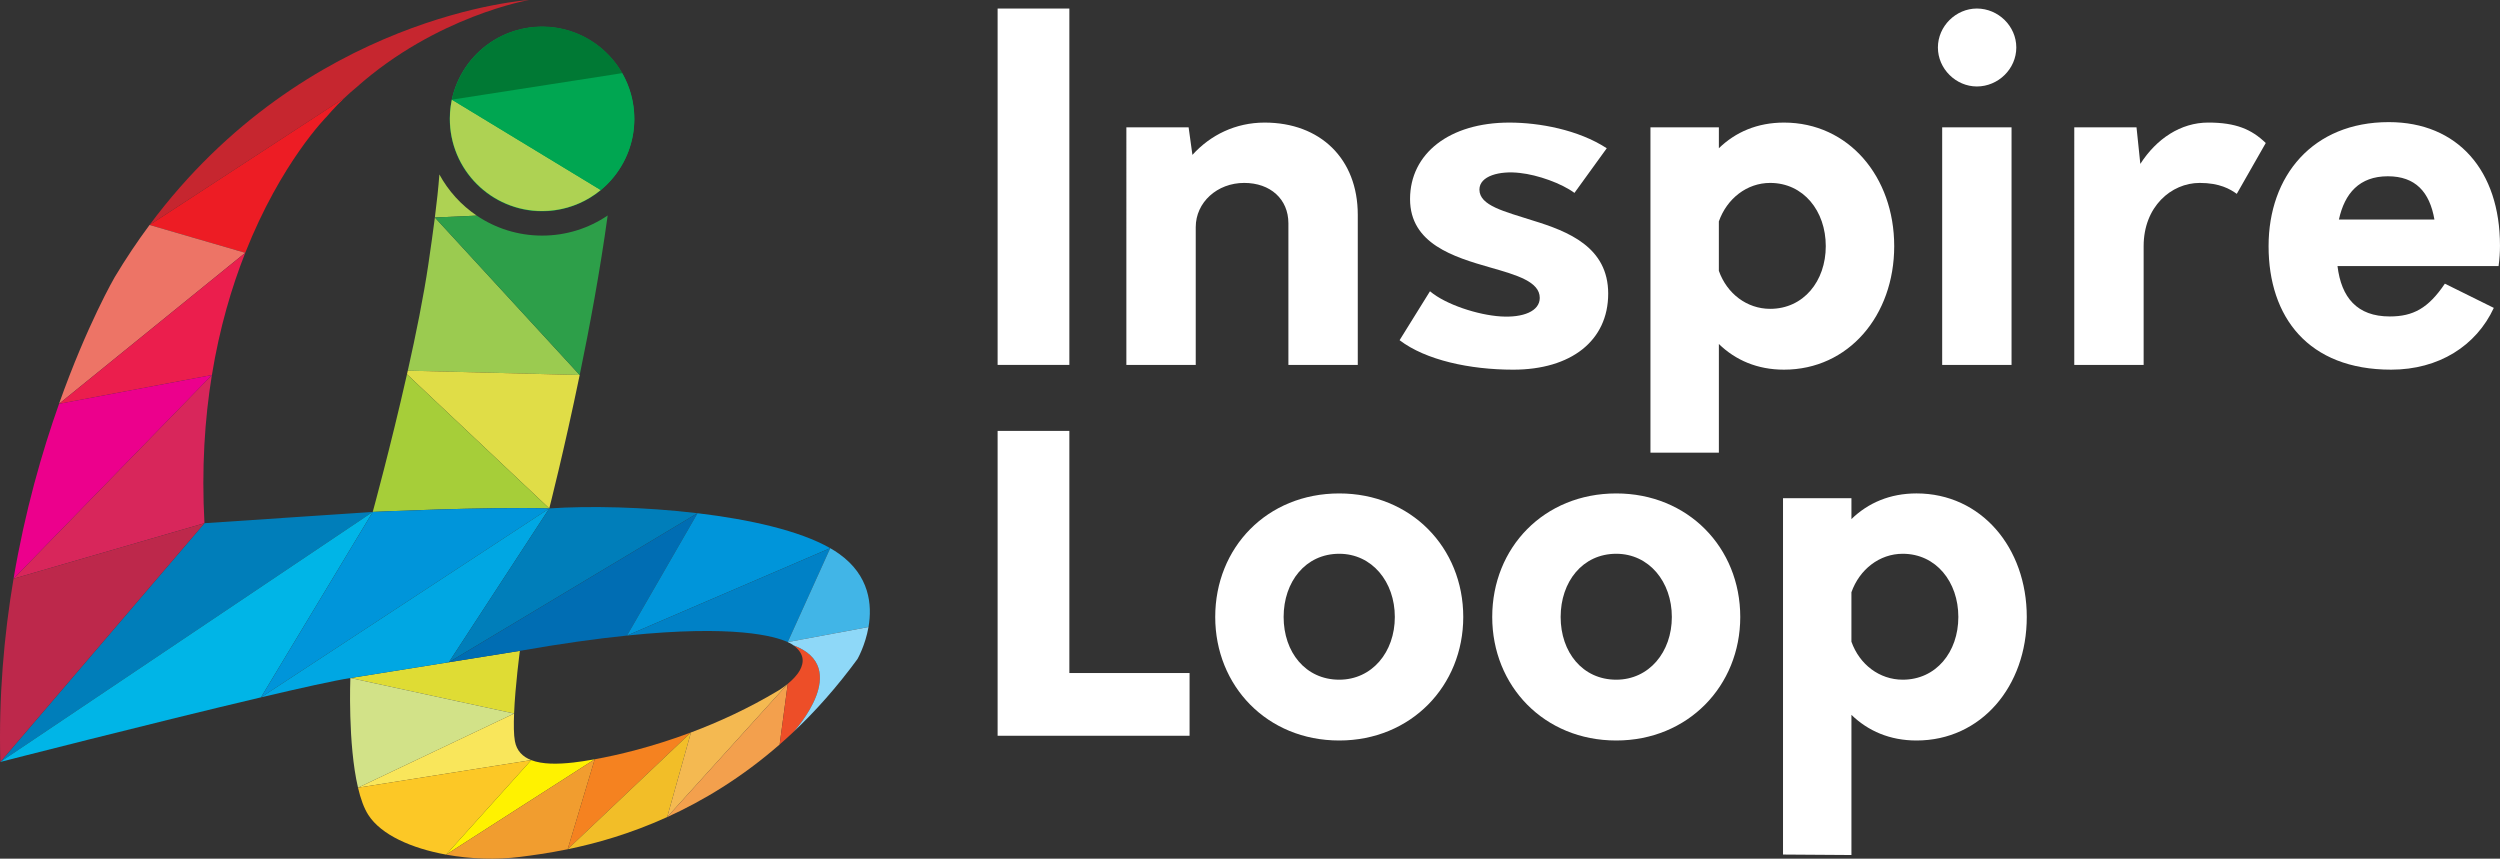
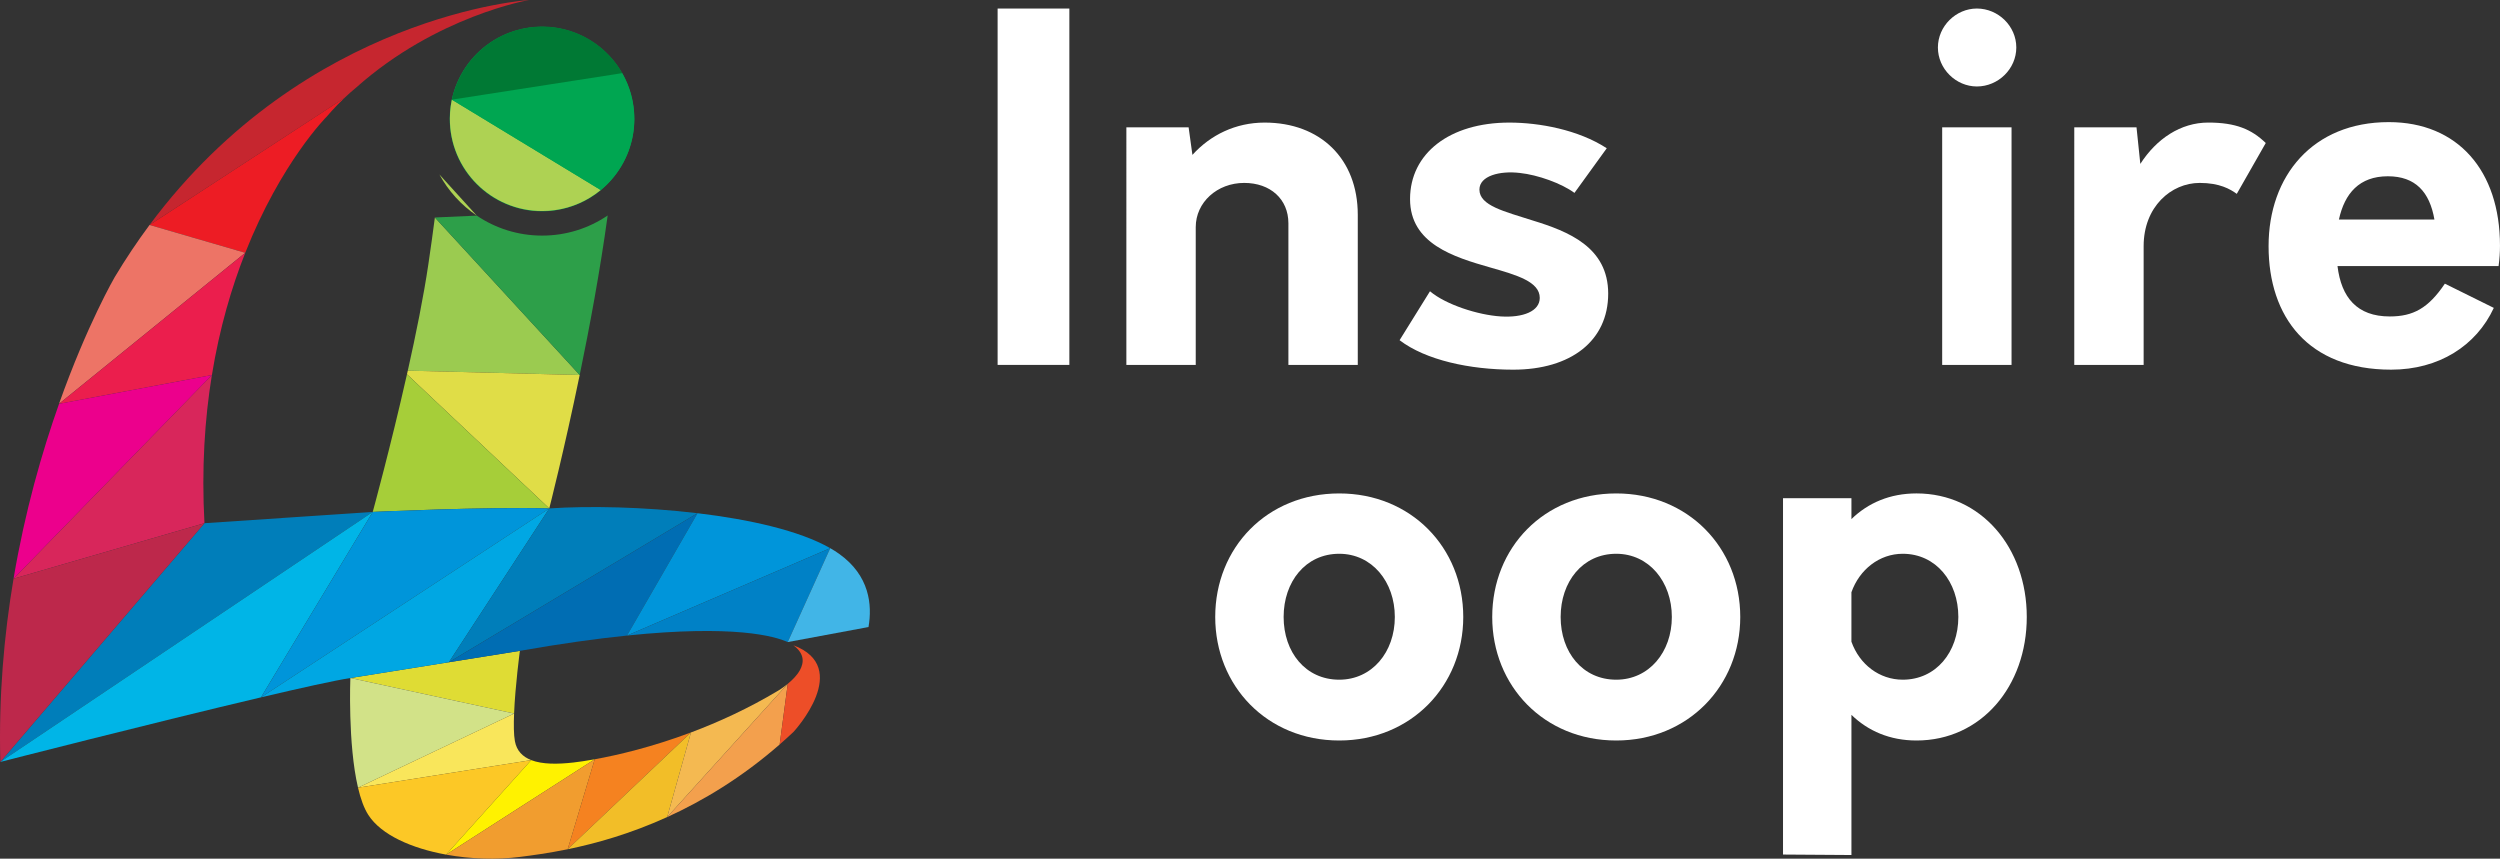
<svg xmlns="http://www.w3.org/2000/svg" id="Layer_1" x="0px" y="0px" viewBox="0 0 155 53.237" xml:space="preserve">
  <rect x="0" y="0" width="155" height="53.237" fill="#333333" stroke="none" />
  <g>
    <g>
      <g>
        <g>
          <path fill-rule="evenodd" clip-rule="evenodd" fill="#D8265B" d="M0.84,35.878l12.297-12.627     c-0.443,2.72-0.646,5.783-0.461,9.187L0.84,35.878z" />
          <path fill-rule="evenodd" clip-rule="evenodd" fill="#DFDC34" d="M31.873,44.24l-10.151-2.203l10.511-1.685     C32.233,40.352,31.944,42.506,31.873,44.24z" />
          <path fill-rule="evenodd" clip-rule="evenodd" fill="#D2E288" d="M21.722,42.037l10.151,2.203l-9.676,4.596     C21.558,46.118,21.722,42.037,21.722,42.037z" />
          <path fill-rule="evenodd" clip-rule="evenodd" fill="#F9E65B" d="M22.197,48.836l9.676-4.596     c-0.028,0.689-0.022,1.312,0.05,1.708c0.11,0.605,0.482,0.972,1.011,1.178L22.197,48.836z" />
          <path fill-rule="evenodd" clip-rule="evenodd" fill="#FCC826" d="M22.197,48.836l10.737-1.71l-5.276,5.86     c-2.127-0.386-4.022-1.216-4.822-2.461C22.563,50.102,22.355,49.511,22.197,48.836z" />
          <path fill-rule="evenodd" clip-rule="evenodd" fill="#FFF200" d="M27.658,52.987l5.276-5.86c0.687,0.267,1.64,0.261,2.628,0.147     c0.32-0.037,0.764-0.1,1.311-0.199L27.658,52.987z" />
          <path fill-rule="evenodd" clip-rule="evenodd" fill="#F19D2F" d="M27.658,52.987l9.215-5.912l-1.676,5.578     c-1.215,0.249-2.227,0.382-2.957,0.475C30.801,53.312,29.171,53.262,27.658,52.987z" />
          <path fill-rule="evenodd" clip-rule="evenodd" fill="#F58220" d="M35.196,52.653l1.676-5.578     c1.43-0.258,3.558-0.759,5.967-1.664L35.196,52.653z" />
          <path fill-rule="evenodd" clip-rule="evenodd" fill="#F2BE28" d="M35.196,52.653l7.644-7.242l-1.474,5.247     C39.053,51.709,36.92,52.299,35.196,52.653z" />
          <path fill-rule="evenodd" clip-rule="evenodd" fill="#F4B951" d="M41.366,50.659l1.474-5.247     c1.711-0.642,3.563-1.487,5.409-2.593c0,0,0.275-0.16,0.59-0.42L41.366,50.659z" />
          <path fill-rule="evenodd" clip-rule="evenodd" fill="#F3A04D" d="M41.366,50.659l7.473-8.26l0.001-0.001l-0.501,3.759     C45.981,48.215,43.59,49.649,41.366,50.659z" />
          <path fill-rule="evenodd" clip-rule="evenodd" fill="#ED4E28" d="M48.339,46.156l0.502-3.759c0.267-0.22,0.563-0.51,0.746-0.834     c0.274-0.485,0.298-1.044-0.4-1.557c3.666,1.376,0.079,5.298,0.017,5.365l-0.001,0.001     C48.915,45.643,48.627,45.905,48.339,46.156z" />
          <path fill-rule="evenodd" clip-rule="evenodd" fill="#9BCB50" d="M26.962,13.484l8.98,9.767l-10.659-0.269     c0.507-2.263,0.984-4.62,1.277-6.612C26.709,15.353,26.846,14.39,26.962,13.484z" />
          <path fill-rule="evenodd" clip-rule="evenodd" fill="#E0DD47" d="M25.282,22.981l10.659,0.269     c-0.979,4.743-1.887,8.272-1.887,8.272l-8.822-8.317C25.249,23.131,25.266,23.056,25.282,22.981z" />
          <path fill-rule="evenodd" clip-rule="evenodd" fill="#A6CE39" d="M25.232,23.205l8.822,8.317     c-3.821-0.11-10.944,0.216-10.944,0.216S24.221,27.689,25.232,23.205z" />
          <polygon fill-rule="evenodd" clip-rule="evenodd" fill="#007EBA" points="12.677,32.438 23.111,31.739 0.02,47.24     " />
          <path fill-rule="evenodd" clip-rule="evenodd" fill="#00B5E7" d="M0.02,47.24l23.091-15.501l-6.93,11.497     C9.576,44.791,0.02,47.24,0.02,47.24z" />
          <path fill-rule="evenodd" clip-rule="evenodd" fill="#0095DA" d="M16.181,43.236l6.93-11.497c0,0,7.123-0.326,10.944-0.216     L16.181,43.236z" />
          <path fill-rule="evenodd" clip-rule="evenodd" fill="#00A7E3" d="M16.181,43.236l17.874-11.714l-6.222,9.535l-6.11,0.98     C20.741,42.19,18.671,42.649,16.181,43.236z" />
          <path fill-rule="evenodd" clip-rule="evenodd" fill="#007EBA" d="M27.833,41.057l6.222-9.535     c2.45-0.167,5.891-0.097,9.191,0.297L27.833,41.057z" />
          <path fill-rule="evenodd" clip-rule="evenodd" fill="#006DB3" d="M27.833,41.057l15.413-9.238l-4.373,7.585     c-1.869,0.192-4.065,0.495-6.64,0.948L27.833,41.057z" />
          <path fill-rule="evenodd" clip-rule="evenodd" fill="#0095DA" d="M38.873,39.404l4.373-7.585     c3.233,0.385,6.331,1.081,8.228,2.168L38.873,39.404z" />
          <path fill-rule="evenodd" clip-rule="evenodd" fill="#0081C6" d="M38.873,39.404l12.601-5.417l-2.635,5.822     C48.015,39.435,45.487,38.724,38.873,39.404z" />
          <path fill-rule="evenodd" clip-rule="evenodd" fill="#41B5E7" d="M48.839,39.808l2.635-5.822     c0.196,0.112,0.379,0.229,0.548,0.349c1.896,1.352,2.064,3.167,1.825,4.541L48.839,39.808z" />
-           <path fill-rule="evenodd" clip-rule="evenodd" fill="#8ED8F8" d="M48.839,39.808l5.008-0.932     c-0.2,1.148-0.685,1.986-0.685,1.986c-1.275,1.743-2.607,3.234-3.958,4.509c0.062-0.068,3.648-3.99-0.017-5.365     C49.186,40.006,49.094,39.923,48.839,39.808z" />
          <path fill-rule="evenodd" clip-rule="evenodd" fill="#C6262F" d="M22.081,5.428L22.081,5.428L22.081,5.428L22.081,5.428z      M21.355,6.072c0.219-0.208,0.463-0.427,0.723-0.64l0.002-0.002l0.002-0.001C27.069,0.984,32.803,0,32.803,0     S18.999,0.861,9.272,13.948L21.355,6.072z" />
          <path fill-rule="evenodd" clip-rule="evenodd" fill="#ED1C24" d="M20.262,7.224c0,0-2.838,2.832-5.057,8.452l-5.932-1.727     l12.082-7.877C20.7,6.694,20.262,7.224,20.262,7.224z" />
          <path fill-rule="evenodd" clip-rule="evenodd" fill="#ED7466" d="M9.272,13.948l5.932,1.727l-11.544,9.36     c1.744-4.919,3.454-7.856,3.454-7.856C7.805,16.027,8.526,14.952,9.272,13.948z" />
          <path fill-rule="evenodd" clip-rule="evenodd" fill="#EB1E4D" d="M3.661,25.036l11.544-9.36     c-0.84,2.127-1.592,4.653-2.067,7.575L3.661,25.036z" />
          <path fill-rule="evenodd" clip-rule="evenodd" fill="#EC008C" d="M3.661,25.036l9.477-1.785L0.84,35.878     C1.548,31.683,2.61,28,3.661,25.036z" />
          <path fill-rule="evenodd" clip-rule="evenodd" fill="#BD284B" d="M0.84,35.878l11.837-3.439L0.02,47.24     C-0.089,43.181,0.253,39.354,0.84,35.878z" />
          <ellipse transform="matrix(0.971 -0.238 0.238 0.971 -0.786 8.23)" fill-rule="evenodd" clip-rule="evenodd" fill="#00A651" cx="33.611" cy="7.364" rx="5.72" ry="5.72" />
          <path fill-rule="evenodd" clip-rule="evenodd" fill="#AED253" d="M37.244,11.782l-9.229-5.603     c-0.027,0.126-0.049,0.254-0.067,0.383c-0.037,0.262-0.056,0.53-0.056,0.802c0,3.159,2.561,5.72,5.72,5.72     c1.089,0,2.107-0.304,2.973-0.833C36.816,12.11,37.036,11.953,37.244,11.782z" />
          <path fill-rule="evenodd" clip-rule="evenodd" fill="#00A651" d="M28.015,6.179l9.229,5.603     c0.259-0.213,0.499-0.448,0.716-0.703c0.855-0.999,1.371-2.297,1.371-3.715c0-1.029-0.272-1.995-0.748-2.829l-0.376,0.059     L28.015,6.179z" />
          <path fill-rule="evenodd" clip-rule="evenodd" fill="#007934" d="M28.015,6.179l10.193-1.586l0.376-0.059     c-0.156-0.273-0.333-0.532-0.53-0.774c-0.347-0.428-0.755-0.804-1.21-1.116c-0.92-0.631-2.033-1-3.232-1     c-2.305,0-4.293,1.365-5.198,3.33C28.238,5.355,28.103,5.759,28.015,6.179z" />
-           <path fill-rule="evenodd" clip-rule="evenodd" fill="#AED253" d="M29.558,13.368c-0.962-0.651-1.759-1.527-2.316-2.552     c-0.062,0.825-0.159,1.716-0.281,2.668L29.558,13.368z" />
+           <path fill-rule="evenodd" clip-rule="evenodd" fill="#AED253" d="M29.558,13.368c-0.962-0.651-1.759-1.527-2.316-2.552     L29.558,13.368z" />
          <path fill-rule="evenodd" clip-rule="evenodd" fill="#2D9F49" d="M29.558,13.368l-2.597,0.116l8.98,9.767     c0.621-3.006,1.27-6.499,1.734-9.891c-1.159,0.787-2.558,1.247-4.064,1.247C32.11,14.607,30.715,14.15,29.558,13.368z" />
        </g>
      </g>
    </g>
    <g>
      <path fill="#FFFFFF" d="M61.852,0.53H66.3v22.094h-4.448V0.53z" />
      <path fill="#FFFFFF" d="M84.182,13.315v9.309h-4.301v-8.779c0-1.502-1.12-2.504-2.74-2.504c-1.679,0-3.005,1.208-3.005,2.74v8.543   h-4.301V7.894h3.859l0.236,1.709C75.049,8.366,76.611,7.6,78.408,7.6C81.854,7.6,84.182,9.839,84.182,13.315z" />
      <path fill="#FFFFFF" d="M86.774,21.092l1.885-3.034c0.972,0.825,2.976,1.473,4.39,1.561c1.385,0.088,2.416-0.324,2.416-1.149   c0-1.002-1.414-1.414-3.064-1.885c-2.268-0.648-4.978-1.473-4.978-4.242c0-2.828,2.445-4.743,6.157-4.743   c1.856,0,4.272,0.442,6.039,1.591l-2.003,2.769c-0.795-0.589-2.268-1.119-3.388-1.237c-1.237-0.147-2.504,0.177-2.504,1.031   c0,1.002,1.561,1.355,3.3,1.915c2.209,0.678,4.684,1.65,4.684,4.537c0,2.916-2.298,4.714-5.892,4.714   C91.134,22.919,88.394,22.33,86.774,21.092z" />
      <path fill="#FFFFFF" d="M120.15,2.945c0-1.326,1.12-2.416,2.416-2.416c1.326,0,2.445,1.09,2.445,2.416   c0,1.326-1.12,2.416-2.445,2.416C121.27,5.361,120.15,4.271,120.15,2.945z M120.415,7.894h4.301v14.73h-4.301V7.894z" />
      <path fill="#FFFFFF" d="M140.477,8.867l-1.797,3.152c-0.412-0.295-1.06-0.678-2.298-0.678c-1.768,0-3.476,1.473-3.476,3.918v7.365   h-4.301V7.894h3.859l0.236,2.268c1.002-1.561,2.504-2.563,4.213-2.563C138.621,7.6,139.593,8.012,140.477,8.867z" />
      <path fill="#FFFFFF" d="M154.912,16.497h-9.987c0.236,1.944,1.208,3.123,3.24,3.123c1.444,0,2.386-0.501,3.417-2.033l3.034,1.502   c-1.09,2.357-3.417,3.83-6.363,3.83c-5.155,0-7.601-3.27-7.601-7.659c0-4.36,2.74-7.689,7.453-7.689   c4.272,0,6.894,3.005,6.894,7.659C155,15.642,154.971,16.055,154.912,16.497z M145.013,13.61h5.921   c-0.295-1.709-1.178-2.681-2.887-2.681C146.28,10.929,145.367,11.989,145.013,13.61z" />
      <path fill="#FFFFFF" d="M75.344,38.252c0-4.301,3.211-7.659,7.689-7.659c4.448,0,7.689,3.358,7.689,7.659   c0,4.272-3.241,7.659-7.689,7.659C78.555,45.912,75.344,42.524,75.344,38.252z M86.479,38.252c0-2.18-1.414-3.918-3.447-3.918   c-2.092,0-3.447,1.738-3.447,3.918s1.355,3.889,3.447,3.889C85.066,42.141,86.479,40.432,86.479,38.252z" />
      <path fill="#FFFFFF" d="M92.518,38.252c0-4.301,3.211-7.659,7.689-7.659c4.448,0,7.689,3.358,7.689,7.659   c0,4.272-3.241,7.659-7.689,7.659C95.729,45.912,92.518,42.524,92.518,38.252z M103.654,38.252c0-2.18-1.414-3.918-3.447-3.918   c-2.092,0-3.447,1.738-3.447,3.918s1.355,3.889,3.447,3.889C102.24,42.141,103.654,40.432,103.654,38.252z" />
      <path fill="#FFFFFF" d="M125.66,38.252c0,4.301-2.828,7.659-6.835,7.659c-1.65,0-3.005-0.589-4.036-1.591v8.691l-4.242-0.029   V30.887h4.242v1.296c1.031-1.002,2.386-1.591,4.036-1.591C122.831,30.593,125.66,33.951,125.66,38.252z M121.417,38.252   c0-2.18-1.385-3.918-3.447-3.918c-1.444,0-2.681,0.972-3.182,2.386v3.064c0.501,1.414,1.738,2.357,3.182,2.357   C120.033,42.141,121.417,40.432,121.417,38.252z" />
    </g>
    <g>
-       <path fill="#FFFFFF" d="M110.606,7.6c-1.65,0-3.005,0.589-4.036,1.591V7.894h-4.242v20.171h4.242v-6.737   c1.031,1.002,2.386,1.591,4.036,1.591c4.006,0,6.835-3.358,6.835-7.659C117.44,10.958,114.612,7.6,110.606,7.6z M109.751,19.148   c-1.444,0-2.681-0.943-3.182-2.357v-3.064c0.501-1.414,1.738-2.386,3.182-2.386c2.062,0,3.447,1.738,3.447,3.918   S111.813,19.148,109.751,19.148z" />
-       <polygon fill="#FFFFFF" points="66.3,26.716 61.852,26.716 61.852,45.617 73.753,45.617 73.753,41.728 66.3,41.728   " />
-     </g>
+       </g>
  </g>
</svg>